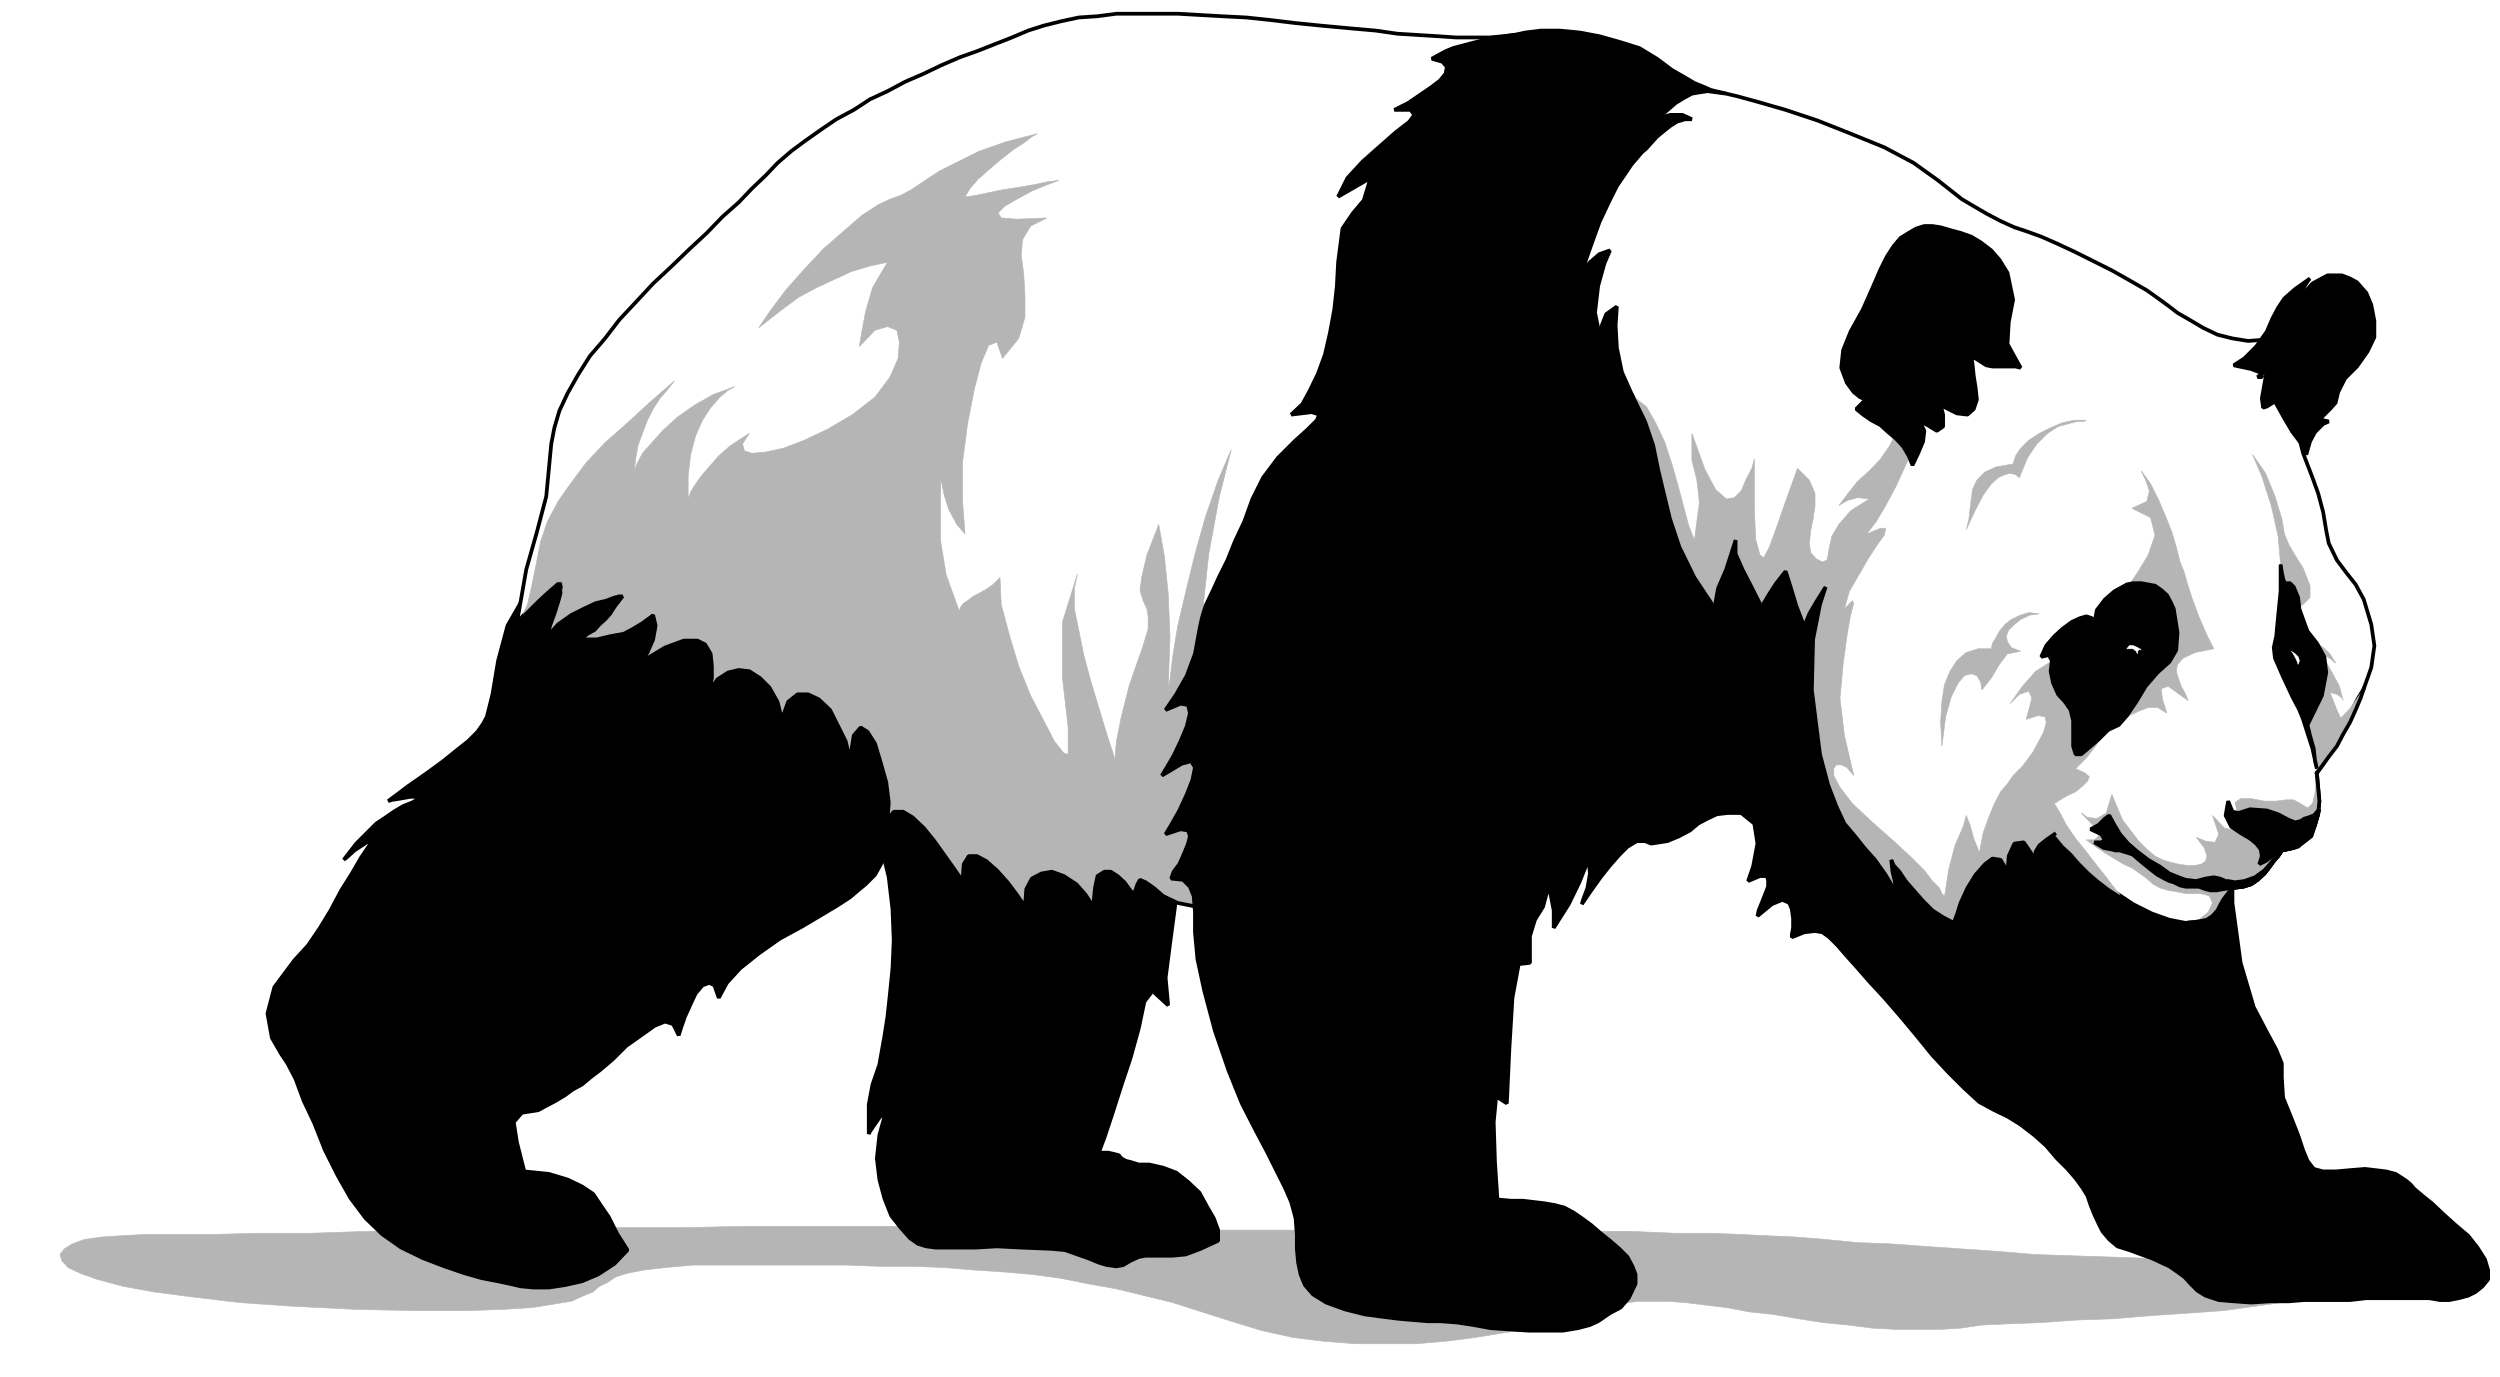
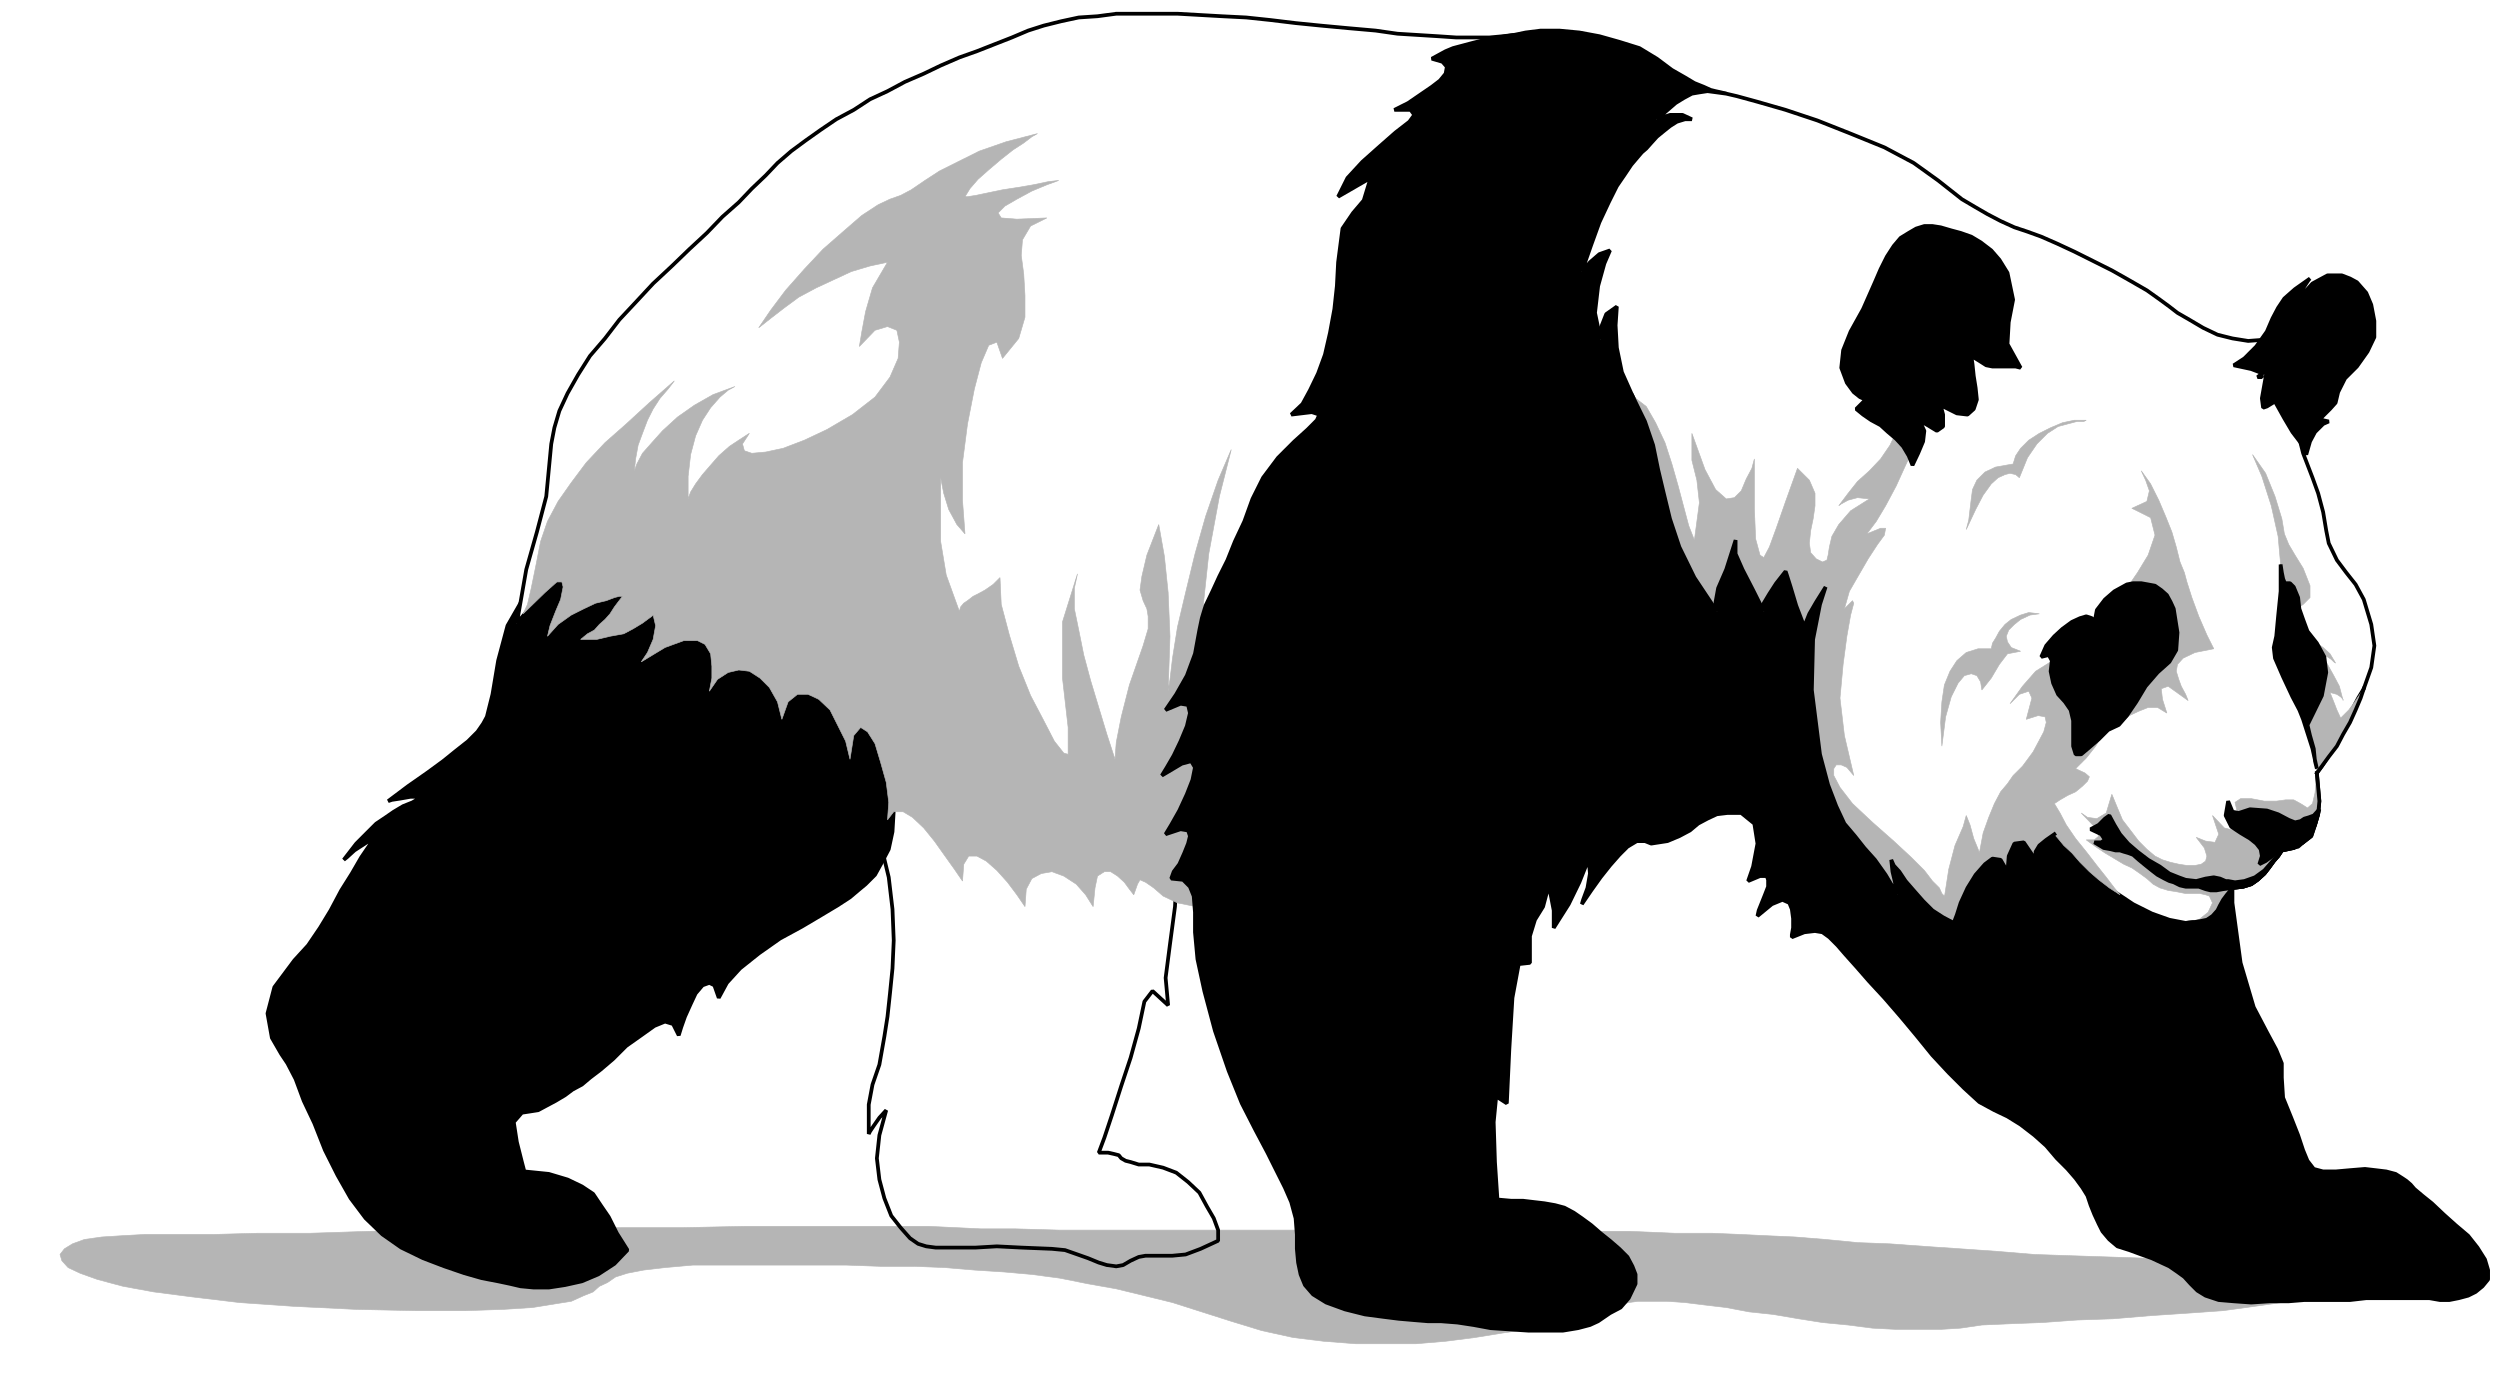
<svg xmlns="http://www.w3.org/2000/svg" width="2997.016" height="1651.309">
  <rect width="100%" height="100%" fill="#808080" stroke="none" />
  <defs>
    <clipPath id="a">
      <path d="M0 0h2997.016v1649.406H0Zm0 0" />
    </clipPath>
  </defs>
  <path fill="#fff" d="M0 1651.309h2997.016V0H0Zm0 0" />
  <g clip-path="url(#a)" transform="translate(0 1.59)">
    <path fill="#fff" fill-rule="evenodd" stroke="#fff" stroke-linecap="square" stroke-linejoin="bevel" stroke-miterlimit="10" stroke-width=".743" d="M0 1649.719h2997.016V-1.59H0Zm0 0" />
  </g>
  <path fill="#b5b5b5" fill-rule="evenodd" stroke="#b5b5b5" stroke-linecap="square" stroke-linejoin="bevel" stroke-miterlimit="10" stroke-width=".743" d="m2738.523 1509.848-39.722 1.484h-41.957l-41.953-1.484-42.696-1.489-44.969-1.523-44.964-1.484-43.438-1.489-44.965-3.754-43.441-3.007-43.48-2.973-41.211-3.012-38.942-1.484-38.203-3.754-36.715-2.973-33.742-1.523-30.691-1.489-35.23-1.484h-44.966l-53.176-2.27h-271.238l-74.914-1.484h-338.684l-51.69-1.484h-41.212l-30.734-1.488-32.219-1.524H892.38l-72.688 1.524h-74.914l-77.183 1.488-77.184 1.484h-75.66l-73.43 1.485-68.933 2.27h-62.95l-54.699 1.483h-81.644l-26.977 1.489-24.008 1.523-20.957 2.973-14.234 5.238-9.734 5.985-5.239 6.761 2.227 7.469 7.508 8.25 14.234 6.727 20.957 7.507 30.73 8.211 36.715 6.723 46.454 6.023 56.183 6.723 64.438 4.496 75.699 3.715 71.906 1.527h59.195l44.965-1.527 35.192-2.227 27.722-4.496 18.766-2.972 14.977-6.766 11.222-4.496 7.504-6.723 9.738-4.5 9.735-6.722 14.234-4.496 19.469-3.754 25.496-2.973 33.703-3.012h182.832l41.953 1.528h40.469l36.715 1.484 35.191 2.973 35.227 2.265 33.707 2.973 33.742 4.496 33.703 6.766 33.707 5.98 33.742 8.211 33.703 8.25 35.192 11.223 35.226 11.222 36.715 11.223 37.461 8.25 36.715 4.496 38.2 2.969h72.687l35.23-2.969 35.188-4.496 32.218-5.242 29.989-4.496 27.722-6.723 25.493-5.984 22.445-5.239 19.512-6.023 15.718-5.238 11.22-2.973 11.26-1.484h35.231l20.957 1.484 23.97 2.973 25.491 3.011 27.723 5.239 28.465 3.011 30.73 5.239 28.465 4.496 30.734 2.973 29.208 3.753 28.464 1.485h53.215l23.969-1.485 25.453-3.754 33.746-1.484 38.942-1.488 41.21-3.012 43.442-1.484 44.965-3.754 44.965-3.012 41.953-2.969 38.203-5.242 32.219-4.496 26.976-5.238 17.988-7.508 8.25-6.723-3.753-9.738-15.72-11.223zm0 0" />
-   <path fill-rule="evenodd" stroke="#000" stroke-linecap="square" stroke-linejoin="bevel" stroke-miterlimit="10" stroke-width=".743" d="m1411.59 1030.754-3.012 56.148-5.984 44.926-5.239 40.43 3.012 32.922-18.73-17.203-9.735 12.707-6.765 32.18-9.735 35.187-11.222 33.707-11.262 35.148-8.992 26.98-6.727 17.946h11.223l6.766 1.488 5.98 1.524 3.012 3.715 5.238 3.011 5.984 1.485 9.735 3.011h12.746l16.46 3.754 15.759 5.98 14.234 11.223 13.488 12.708 8.992 16.5 8.25 14.195 5.243 14.23v12.746l-21 9.7-17.985 6.761-15.719 1.489h-32.218l-8.25 1.484-9.735 4.496-8.992 5.238-8.25 1.528-11.223-1.528-9.738-2.968-12.746-5.243-12.746-4.496-14.977-5.238-15.753-1.523-36.676-1.489-29.25-1.484-25.453 1.484h-47.977l-11.219-1.484-9.738-3.012-9.734-6.726-11.262-12.707-11.223-14.23-8.25-20.958-5.98-22.484-3.012-25.453 3.012-27.684 8.21-29.95-8.21 8.993-6.766 9.734-4.496 6.727-1.484 3.012v-35.192l4.496-23.968 8.25-23.93 5.98-33.703 3.754-23.93 2.973-27.723 3.012-29.949 1.484-33.664-1.484-37.418-4.497-38.203-9.738-40.39-15.719-41.173-5.277-19.472 6.766-15.715 12.746-14.977 20.957-9.738 26.98-7.465 32.22-3.011 33.702-2.23 36.715 2.23 36.715 5.98 37.457 8.25 33.742 11.223 31.477 14.234 27.722 17.945 20.957 22.446 14.23 23.965zm0 0" />
  <path fill="none" stroke="#000" stroke-linecap="square" stroke-linejoin="bevel" stroke-miterlimit="10" stroke-width="4.497" d="m1411.59 1030.754-3.012 56.148-5.984 44.926-5.239 40.43 3.012 32.922-18.73-17.203-9.735 12.707-6.765 32.18-9.735 35.187-11.222 33.707-11.262 35.148-8.992 26.98-6.727 17.946h11.223l6.766 1.488 5.98 1.524 3.012 3.715 5.238 3.011 5.984 1.485 9.735 3.011h12.746l16.46 3.754 15.759 5.98 14.234 11.223 13.488 12.708 8.992 16.5 8.25 14.195 5.243 14.23v12.746l-21 9.7-17.985 6.761-15.719 1.489h-32.218l-8.25 1.484-9.735 4.496-8.992 5.238-8.25 1.528-11.223-1.528-9.738-2.968-12.746-5.243-12.746-4.496-14.977-5.238-15.753-1.523-36.676-1.489-29.25-1.484-25.453 1.484h-47.977l-11.219-1.484-9.738-3.012-9.734-6.726-11.262-12.707-11.223-14.23-8.25-20.958-5.98-22.484-3.012-25.453 3.012-27.684 8.21-29.95-8.21 8.993-6.766 9.734-4.496 6.727-1.484 3.012v-35.192l4.496-23.968 8.25-23.93 5.98-33.703 3.754-23.93 2.973-27.723 3.012-29.949 1.484-33.664-1.484-37.418-4.497-38.203-9.738-40.39-15.719-41.173-5.277-19.472 6.766-15.715 12.746-14.977 20.957-9.738 26.98-7.465 32.22-3.011 33.702-2.23 36.715 2.23 36.715 5.98 37.457 8.25 33.742 11.223 31.477 14.234 27.722 17.945 20.957 22.446 14.23 23.965zm0 0" />
  <path fill-rule="evenodd" stroke="#000" stroke-linecap="square" stroke-linejoin="bevel" stroke-miterlimit="10" stroke-width=".743" d="M1071.418 940.941v30.696l-1.484 25.453-4.497 20.957-8.25 15.719-8.25 14.972-11.222 11.223-8.992 7.469-9.739 8.25-14.972 9.734-18.73 11.223-24.009 14.234-26.195 14.23-25.496 17.95-22.48 17.945-15.72 17.242-9.734 17.95-5.242-14.977-6.02-2.973-8.21 2.973-8.25 9.734-5.985 12.746-6.761 14.977-4.496 12.707-3.012 9.738-6.727-13.492-9.734-2.969-12.746 5.239-15.719 11.222-17.988 12.707L735 1269.54l-14.973 12.745-12.746 9.735-9.738 8.21-11.219 6.024-8.996 6.723-11.258 6.726-11.222 5.98-9.739 5.243-9.734 1.523-9.734 1.485-9.739 11.222 3.715 23.969 6.024 23.93 2.968 11.261 29.25 2.97 22.48 6.726 17.204 8.25 13.492 8.992 8.992 13.453 9.735 14.23 9.738 19.473 12.746 20.215-15.719 16.46-19.472 12.708-19.512 8.25-20.215 4.496-19.469 2.973h-17.988l-15.758-1.485-12.707-2.972-14.23-3.012-19.512-3.754-20.957-5.98-23.969-8.211-25.492-9.739-26.238-12.746-22.48-15.718-20.216-19.47-17.988-23.929-15.719-27.723-15.011-29.91-12.707-32.218-12.75-26.942-9.735-26.195-9.734-18.73-7.508-11.223-11.223-19.434-5.238-29.207 8.211-31.433 24.008-32.18 16.46-17.988 14.231-20.957 12.746-20.957 12.747-23.97 12.71-20.214 11.258-19.434 11.223-16.46 12.746-11.262-17.242 9.738-14.977 9.734-8.992 8.25-3.754 2.973 15.016-19.434 12.707-12.746 11.262-11.222 11.222-7.504 9.735-6.727 11.261-6.726 11.22-4.497 11.26-6.726H492.27l-12.747 2.23-9.738 1.485-4.496 1.527 23.969-17.988 22.484-15.719 19.469-14.23 15.758-12.707 14.234-11.223 11.223-11.223 6.761-9.734 4.497-8.25 6.726-26.942 6.766-40.43 11.219-41.913 20.214-35.192 9.739-7.465 12.746-11.222 19.472-13.489 20.996-12.71 25.493-14.23L742.508 643l29.207-12.707 30.734-11.223 29.989-8.25 30.695-6.726 29.246-1.485 26.941 3.715 25.493 5.98 23.968 12.747 19.473 19.472 15.758 25.454 22.48 53.14 17.985 44.887 12.71 36.715 8.25 32.176 3.008 29.171 2.973 25.454zm0 0" />
  <path fill="none" stroke="#000" stroke-linecap="square" stroke-linejoin="bevel" stroke-miterlimit="10" stroke-width="4.497" d="M1071.418 940.941v30.696l-1.484 25.453-4.497 20.957-8.25 15.719-8.25 14.972-11.222 11.223-8.992 7.469-9.739 8.25-14.972 9.734-18.73 11.223-24.009 14.234-26.195 14.23-25.496 17.95-22.48 17.945-15.72 17.242-9.734 17.95-5.242-14.977-6.02-2.973-8.21 2.973-8.25 9.734-5.985 12.746-6.761 14.977-4.496 12.707-3.012 9.738-6.727-13.492-9.734-2.969-12.746 5.239-15.719 11.222-17.988 12.707L735 1269.54l-14.973 12.745-12.746 9.735-9.738 8.21-11.219 6.024-8.996 6.723-11.258 6.726-11.222 5.98-9.739 5.243-9.734 1.523-9.734 1.485-9.739 11.222 3.715 23.969 6.024 23.93 2.968 11.261 29.25 2.97 22.48 6.726 17.204 8.25 13.492 8.992 8.992 13.453 9.735 14.23 9.738 19.473 12.746 20.215-15.719 16.46-19.472 12.708-19.512 8.25-20.215 4.496-19.469 2.973h-17.988l-15.758-1.485-12.707-2.972-14.23-3.012-19.512-3.754-20.957-5.98-23.969-8.211-25.492-9.739-26.238-12.746-22.48-15.718-20.216-19.47-17.988-23.929-15.719-27.723-15.011-29.91-12.707-32.218-12.75-26.942-9.735-26.195-9.734-18.73-7.508-11.223-11.223-19.434-5.238-29.207 8.211-31.433 24.008-32.18 16.46-17.988 14.231-20.957 12.746-20.957 12.747-23.97 12.71-20.214 11.258-19.434 11.223-16.46 12.746-11.262-17.242 9.738-14.977 9.734-8.992 8.25-3.754 2.973 15.016-19.434 12.707-12.746 11.262-11.222 11.222-7.504 9.735-6.727 11.261-6.726 11.22-4.497 11.26-6.726H492.27l-12.747 2.23-9.738 1.485-4.496 1.527 23.969-17.988 22.484-15.719 19.469-14.23 15.758-12.707 14.234-11.223 11.223-11.223 6.761-9.734 4.497-8.25 6.726-26.942 6.766-40.43 11.219-41.913 20.214-35.192 9.739-7.465 12.746-11.222 19.472-13.489 20.996-12.71 25.493-14.23L742.508 643l29.207-12.707 30.734-11.223 29.989-8.25 30.695-6.726 29.246-1.485 26.941 3.715 25.493 5.98 23.968 12.747 19.473 19.472 15.758 25.454 22.48 53.14 17.985 44.887 12.71 36.715 8.25 32.176 3.008 29.171 2.973 25.454zm0 0" />
  <path fill="#fff" fill-rule="evenodd" stroke="#fff" stroke-linecap="square" stroke-linejoin="bevel" stroke-miterlimit="10" stroke-width=".743" d="m1464.805 1086.902 17.984-6.726 17.203-14.23 20.996-22.446 19.473-28.465 20.996-33.664 20.215-38.945 20.996-41.172 19.473-44.887 19.472-48.68 17.243-46.41 17.988-47.898 14.23-47.899 12.746-44.925 11.223-43.399 8.25-39.687 4.496-35.934 11.223-76.363 17.984-78.59 17.246-77.105 19.469-70.38 15.719-62.874 9.777-47.895 3.715-33.668-8.211-12.746-12.75 1.488-16.5 1.524h-39.684l-22.484-1.524-23.969-1.488-24.008-1.484-26.195-3.754-33.742-2.973-32.219-3.012-29.953-3.007-30.73-3.715-28.465-3.012-29.207-1.484-26.98-1.528-26.235-1.484h-73.43l-22.484 3.012-22.48 1.484-20.962 4.496-20.996 5.238-18.726 5.985-19.473 8.25-20.957 8.21-20.996 8.25-21 7.47-22.442 9.734-20.253 9.738-22.485 9.734-20.957 11.223-20.996 9.735-19.473 12.707-20.996 11.261-18.726 12.707-17.988 12.746-17.204 12.707-16.5 14.235-14.234 14.976-16.5 15.715-15.719 16.465-19.468 17.203-18.73 19.473-20.997 19.469-20.957 20.214-22.484 20.957-19.473 20.961-20.996 22.442-17.242 22.445-17.985 20.957-14.234 22.48-12.707 22.446-9.774 20.957-5.984 20.215-3.754 19.472-5.98 62.872-11.223 42.66-12.746 44.925-11.262 64.356 28.504-33.664 30.695-25.453 28.465-19.473 30.73-11.223 30.735-5.98h29.95l30.734 2.973 30.73 8.25 29.953 12.746 30.73 14.191 29.208 17.988 29.992 18.688 29.207 20.957 28.465 20.96 29.207 19.47 26.98 20.214 29.246 19.473 28.465 19.473 30.692 19.433 30.734 17.243 32.219 19.472 29.988 17.203 30.695 19.473 29.247 17.945 25.453 17.203 25.492 16.5 22.445 17.207 19.512 16.461 14.23 15.715 12.746 15.719 6.727 16.461zm0 0" />
  <path fill="none" stroke="#000" stroke-linecap="square" stroke-linejoin="bevel" stroke-miterlimit="10" stroke-width="4.497" d="m1464.805 1086.902 17.984-6.726 17.203-14.23 20.996-22.446 19.473-28.465 20.996-33.664 20.215-38.945 20.996-41.172 19.473-44.887 19.472-48.68 17.243-46.41 17.988-47.898 14.23-47.899 12.746-44.925 11.223-43.399 8.25-39.687 4.496-35.934 11.223-76.363 17.984-78.59 17.246-77.105 19.469-70.38 15.719-62.874 9.777-47.895 3.715-33.668-8.211-12.746-12.75 1.488-16.5 1.524h-39.684l-22.484-1.524-23.969-1.488-24.008-1.484-26.195-3.754-33.742-2.973-32.219-3.012-29.953-3.007-30.73-3.715-28.465-3.012-29.207-1.484-26.98-1.528-26.235-1.484h-73.43l-22.484 3.012-22.48 1.484-20.962 4.496-20.996 5.238-18.726 5.985-19.473 8.25-20.957 8.21-20.996 8.25-21 7.47-22.442 9.734-20.253 9.738-22.485 9.734-20.957 11.223-20.996 9.735-19.473 12.707-20.996 11.261-18.726 12.707-17.988 12.746-17.204 12.707-16.5 14.235-14.234 14.976-16.5 15.715-15.719 16.465-19.468 17.203-18.73 19.473-20.997 19.469-20.957 20.214-22.484 20.957-19.473 20.961-20.996 22.442-17.242 22.445-17.985 20.957-14.234 22.48-12.707 22.446-9.774 20.957-5.984 20.215-3.754 19.472-5.98 62.872-11.223 42.66-12.746 44.925-11.262 64.356 28.504-33.664 30.695-25.453 28.465-19.473 30.73-11.223 30.735-5.98h29.95l30.734 2.973 30.73 8.25 29.953 12.746 30.73 14.191 29.208 17.988 29.992 18.688 29.207 20.957 28.465 20.96 29.207 19.47 26.98 20.214 29.246 19.473 28.465 19.473 30.692 19.433 30.734 17.243 32.219 19.472 29.988 17.203 30.695 19.473 29.247 17.945 25.453 17.203 25.492 16.5 22.445 17.207 19.512 16.461 14.23 15.715 12.746 15.719 6.727 16.461zm0 0" />
  <path fill="#b5b5b5" fill-rule="evenodd" stroke="#b5b5b5" stroke-linecap="square" stroke-linejoin="bevel" stroke-miterlimit="10" stroke-width=".743" d="m627.125 735.824 26.234-25.457 14.235-12.707h5.98l1.489 5.985-2.973 14.972-6.02 14.235-6.726 17.203-3.012 12.707 12.746-14.192 15.758-11.222 14.976-7.508 14.23-6.723 12.747-3.012 9.738-3.714 5.98-1.528h3.755l-5.239 6.766-4.496 5.984-5.238 8.211-6.023 6.762-6.727 5.984-5.98 6.723-8.25 4.5-8.25 6.723h19.472l15.758-3.754 16.461-2.969 11.258-5.984 11.222-6.766 5.985-4.457 5.238-3.754 1.524-1.484 2.972 12.707-2.972 16.46-6.762 15.72-7.469 11.222 28.465-17.203 22.48-8.25h16.461l8.996 4.496 6.762 11.258 1.488 14.937v14.235l-3.011 15.715 9.773-14.23 12.707-8.212 12.746-3.012 12.75 1.528 12.746 8.21 11.22 11.22 9.737 17.246 5.239 20.957 7.508-20.957 11.222-8.997h12.746l12.746 5.985 13.489 12.746 8.996 17.945 9.734 19.473 5.238 21.7 4.496-28.466 8.25-9.695 8.25 5.238 8.957 14.196L1055.7 914l6.727 23.93 3.011 23.968-1.488 20.957 7.469-9.734h11.262l11.222 6.727 13.489 12.746 12.746 15.718 12.746 17.946 11.223 15.719 9.734 14.23 1.527-20.215 5.98-9.734h9.739l11.219 6.02 12.746 11.222 12.75 14.195 11.219 14.973 9.738 14.234 1.523-20.957 6.727-12.707 11.258-6.023 12.71-2.227 14.27 5.238 14.977 9.735 11.222 12.707 8.993 14.234 2.265-22.445 2.973-14.23 8.25-5.239h7.508l8.25 5.239 8.21 7.468 6.02 8.25 5.242 6.723 4.496-12.707 2.973-5.238 6.762 2.972 9.738 6.762 11.219 9.738 17.246 8.211 22.48 4.496h30.735l-14.235-47.898-9.773-62.871-2.973-73.352v-80.117l2.973-81.601 8.25-77.106 12.746-68.855 14.23-56.149-15.714 36.676-15.016 43.441-12.707 44.887-11.262 46.41-9.734 41.172-5.984 37.461-3.012 25.414-2.227 14.23 2.227-65.882-2.227-52.395-4.496-43.398-6.766-38.164-14.23 36.675-5.984 25.458-2.266 16.46 3.75 12.707 4.5 9.735 1.523 8.992v14.977l-6.023 20.214-16.46 47.157-9.735 38.16-6.02 30.691-1.488 20.215-9.734-29.95-9.739-32.179-9.734-32.18-8.25-30.69-6.02-29.954-5.242-25.453v-24.711l3.754-17.203-17.984 57.633v67.37l6.761 59.157v32.18l-5.238-1.485-11.262-14.234-12.746-24.711-15.719-29.95-14.23-35.19-11.262-37.419-9.734-36.675-1.488-32.18-8.25 8.21-9.735 6.766-8.25 4.497-5.984 2.968-6.723 5.242-4.496 3.012-3.754 4.496-1.527 5.239-15.715-43.442-6.727-40.43v-76.32l3.715 18.688 6.02 19.472 9.738 17.985 9.734 11.222-3.011-40.43v-44.925l6.023-46.41 8.211-41.918 8.25-31.434 8.992-20.957 9.735-3.754 6.765 19.469 19.473-23.965 7.469-25.418v-26.234l-1.489-25.414-2.968-22.485 1.484-18.687 9.734-16.504 19.473-9.695-35.972 1.484-18.727-1.484-3.715-6.02 8.211-8.21 14.23-8.25 17.989-9.74 17.984-7.468 14.235-5.238-12.707 1.484-17.989 3.754-17.242 2.973-19.473 3.012-17.984 3.753-14.234 2.97-9.735 1.526h-3.012l5.985-9.738 9.734-11.219 12.746-11.261 14.977-12.707 14.23-11.223 12.747-8.25 9.738-7.469 6.762-3.754-37.457 9.739-32.22 11.218-25.491 12.711-22.485 11.258-17.242 11.223-16.46 11.223-12.747 6.722-12.746 4.5-14.235 6.723-19.468 12.746-22.485 19.473-23.968 20.957-22.48 23.93-22.485 25.452-17.985 23.97-14.234 20.956 14.234-11.219 16.5-12.746 17.243-12.71 20.957-11.22 20.996-9.738 20.96-9.734 22.481-6.727 20.996-4.496-17.984 30.696-8.25 28.425-4.496 23.97-3.012 17.945 18.73-19.434 15.012-4.496 11.223 4.496 3.012 14.195-1.489 19.469-9.773 22.445-17.985 23.969-26.94 20.957-30.735 17.984-26.977 12.711-25.453 9.735-21 4.496-16.5 1.484-8.953-3.008-2.266-8.21 8.25-12.747-12.75 8.25-11.218 7.465-12.747 11.262-9.738 11.223-9.734 11.222-8.25 11.219-5.985 9.738-3.007 8.25v-26.98l3.007-26.195 5.985-22.446 8.25-18.726 9.734-14.938 11.223-12.746 9.734-8.25 8.25-4.457-26.234 9.695-22.445 12.746-20.254 14.235-17.985 16.46-12.746 14.231-11.223 12.707-6.726 12.75-3.008 8.211 1.484-14.234 3.012-16.461 5.238-14.23 5.985-15.72 6.762-13.452 8.25-12.747 9.738-11.222 7.465-9.735-29.95 26.2-27.722 25.453-25.492 22.48-22.48 23.93-17.95 23.969-15.758 22.445-12.746 23.965-8.21 23.93-6.02 30.695-5.243 25.453-4.496 19.473zm0 0" />
-   <path fill="none" stroke="#000" stroke-linecap="square" stroke-linejoin="bevel" stroke-miterlimit="10" stroke-width="4.497" d="m619.617 747.043 25.492-25.414 15.72-14.23 8.25-2.27 3.01 5.238-3.01 11.262-4.497 14.195-5.238 14.23-3.012 12.708 12.746-14.192 15.758-11.222 14.977-7.508 14.23-6.723 12.746-3.012 9.738-3.714 5.98-1.528h3.755l-5.239 6.766-4.496 5.984-5.238 8.211-6.023 6.762-6.727 5.984-5.98 6.723-8.25 4.5-8.25 6.723h19.472l15.758-3.754 16.461-2.969 11.258-5.984 11.222-6.766 5.985-4.457 5.238-3.754 1.524-1.484 2.972 12.707-2.972 16.46-6.762 15.72-7.469 11.222 28.465-17.203 22.48-8.25h16.461l8.996 4.496 6.762 11.258 1.488 14.937v14.235l-3.011 15.715 9.773-14.23 12.707-8.212 12.746-3.012 12.75 1.528 12.746 8.21 11.22 11.22 9.737 17.246 5.239 20.957 7.508-20.957 11.222-8.997h12.746l12.746 5.985 13.489 12.746 8.996 17.945 9.734 19.473 5.238 21.7 4.497-28.466 8.25-9.695 8.25 5.238 8.957 14.196 6.761 22.48 6.727 23.93 3.012 23.968-1.489 20.957 7.469-9.734h11.262l11.222 6.727 13.489 12.746 12.746 15.719 12.746 17.945 11.223 15.719 9.734 14.23 1.527-20.215 5.98-9.734h9.739l11.219 6.02 12.746 11.222 12.75 14.195 11.219 14.973 9.738 14.234 1.523-20.957 6.727-12.707 11.258-6.023 12.71-2.227 14.27 5.239 14.977 9.734 11.222 12.707 8.993 14.234 2.265-22.445 2.973-14.23 8.25-5.239h7.508l8.25 5.239 8.21 7.468 6.02 8.25 5.242 6.723 4.496-12.707 2.973-5.238 6.762 2.972 9.738 6.762 11.219 9.738 17.246 8.211 22.48 4.496h30.735" />
  <path fill-rule="evenodd" stroke="#000" stroke-linecap="square" stroke-linejoin="bevel" stroke-miterlimit="10" stroke-width=".743" d="m2069.445 112.297-5.98-1.527-6.766-1.485-5.98-1.488-8.254-3.75-11.219-4.5-11.262-6.723-15.718-8.992-17.985-13.453-20.996-12.746-23.969-7.469-23.968-6.762-23.97-4.457-24.007-2.27h-22.445l-17.985 2.27-14.23 2.97-19.512 3.01-15.719 2.973-14.976 3.754-11.262 3.008-11.219 2.973-8.992 3.754-8.254 4.496-8.25 4.496 12.75 3.715 5.239 5.984-1.485 8.25-6.765 8.25-9.739 7.469-14.23 9.734-14.235 9.735-16.46 8.21h19.472l4.496 6.024-6.02 8.21-16.46 12.747-18.73 16.461-20.997 18.691-17.984 19.47-11.223 22.483 38.942-22.484-8.211 26.942-12.746 14.976-12.747 18.727-5.238 40.43-1.488 28.425-3.008 27.723-5.242 28.426-6.02 26.195-8.21 22.484-9.735 20.176-8.996 16.5-13.488 12.707 24.71-2.973 8.993 2.973-3.008 6.727-11.223 11.257-15.718 14.196-19.512 19.472-17.984 23.97-12.708 25.452-9.738 26.938-11.258 23.93-8.996 22.484-9.734 19.473-8.25 17.945-8.25 17.203-4.496 14.976-2.973 14.231-5.238 28.465-9.738 26.199-12.746 22.441-12.747 18.73 17.989-7.507 8.992 1.484 2.226 9.739-3.714 15.719-7.504 17.984-8.254 17.203-8.25 14.234-5.98 9.735 23.968-14.23 11.262-3.012 4.496 7.507-3.012 14.977-6.726 17.203-8.993 19.473-9.734 17.203-6.766 11.219 17.989-5.98 8.992 1.484 2.226 6.765-2.226 8.992-4.496 11.223-5.985 13.45-6.765 8.995-2.969 8.25 14.23 1.485 8.211 8.25 4.497 11.222 1.527 19.43v23.969l2.969 32.18 8.25 38.203 12.75 47.894 16.46 47.898 15.758 38.946 16.461 32.18 14.27 26.937 11.223 22.484 9.734 19.434 7.508 17.242 5.238 19.434 1.488 19.468v17.208l1.524 16.5 2.972 14.191 5.239 12.746 9.734 11.223 15.758 9.734 22.484 8.211 23.969 6.023 22.48 2.973 17.989 2.266 17.203 1.484 17.984 1.488h15.758l19.473 1.524 19.472 2.973 20.254 3.753 22.442 1.485 22.484 1.488h41.953l17.984-2.973 14.235-3.754 9.773-4.496 14.235-9.738 12.707-6.723 9.734-11.222 8.25-17.203v-11.262l-3.754-9.695-5.98-11.262-9.735-9.734-11.222-9.7-11.262-8.992-11.223-9.734-11.257-8.25-9.739-6.727-11.222-5.984-11.258-3.008-12.707-2.23-12.75-1.485-12.746-1.527h-14.23l-16.5-1.485-2.974-44.925-1.523-47.899 3.008-30.691 12.75 8.25 2.969-64.399 3.754-62.129 7.507-40.43 13.489-1.488v-32.18l5.984-19.468 9.734-15.719 6.766-25.453 2.973 14.23 3.007 15.72v20.957l17.989-28.426 12.746-26.235 7.469-18.691 3.754-8.25 1.484 16.46-2.973 17.243-5.238 14.234-1.523 5.239 11.257-16.5 11.223-15.72 11.262-14.19 11.222-12.747 9.735-9.738 11.262-6.722h9.734l7.469 3.007 19.511-3.008 14.23-5.984 12.708-6.765 9.777-8.211 11.223-5.98 11.219-5.24 12.746-1.527h16.504l15.715 12.747 3.753 23.968-5.238 27.684-5.98 17.203 14.23-5.98h8.211l1.523 4.496v8.25l-3.75 9.695-4.5 11.262-3.007 7.469-1.489 6.726 17.246-14.195 12.707-5.239 8.25 3.715 3.008 7.508 1.489 11.219v11.223l-1.489 8.25v2.972l14.977-5.984 12.746-1.485 8.992 1.485 8.25 5.984 9.738 9.735 9.735 11.222 12.746 14.23 15.719 17.989 17.988 19.434 19.469 22.48 18.73 22.445 19.473 23.969 19.511 20.957 18.727 18.688 17.988 16.46 17.985 9.739 15.718 7.508 15.72 9.734 16.5 12.707 14.23 12.746 12.746 14.938 12.75 12.746 9.734 11.222 8.211 11.223 6.02 9.734 3.753 11.223 4.497 11.219 5.242 11.262 4.496 8.953 8.21 9.738 9.774 8.25 14.235 4.496 14.23 5.238 12.707 4.496 11.262 5.243 9.738 4.496 9.735 6.722 8.25 5.985 7.507 8.25 8.211 8.21 9.735 5.981 15.757 5.242 17.985 1.524 20.96 1.484 22.481-1.484h22.485l18.726-1.524h54.703l19.47-2.23h75.698l12.707 2.23h11.262l11.223-2.23 11.257-3.012 8.997-4.496 8.21-6.723 6.762-8.21v-11.262l-3.754-12.707-8.992-14.235-11.223-14.23-15.011-12.707-14.235-12.75-14.23-13.45-11.223-8.992-9.734-8.21-4.496-5.239-5.242-4.496-4.496-3.012-8.25-5.242-11.262-2.969-12.707-1.527-12.746-1.484-17.985 1.484-17.246 1.527h-14.972l-11.223-3.011-7.508-9.735-5.238-12.707-5.985-17.988-8.25-20.957-9.734-23.969-1.523-23.93v-17.242l-6.727-16.46-11.262-20.958-15.718-29.953-15.715-53.136-9.778-71.864v-80.078l11.262-80.86-5.238-17.202-17.246-29.207-30.73-38.164-39.688-49.422-47.235-54.621-52.43-61.387-57.675-65.14-59.938-67.372-59.199-67.367-56.187-67.371-52.473-64.36-48.676-60.64-38.242-54.664-30.691-46.41-17.246-38.164zm0 0" />
  <path fill="none" stroke="#000" stroke-linecap="square" stroke-linejoin="bevel" stroke-miterlimit="10" stroke-width="4.497" d="m2069.445 112.297-5.98-1.527-6.766-1.485-5.98-1.488-8.254-3.75-11.219-4.5-11.262-6.723-15.718-8.992-17.985-13.453-20.996-12.746-23.969-7.469-23.968-6.762-23.97-4.457-24.007-2.27h-22.445l-17.985 2.27-14.23 2.97-19.512 3.01-15.719 2.973-14.976 3.754-11.262 3.008-11.219 2.973-8.992 3.754-8.254 4.496-8.25 4.496 12.75 3.715 5.239 5.984-1.485 8.25-6.765 8.25-9.739 7.469-14.23 9.734-14.235 9.735-16.46 8.21h19.472l4.496 6.024-6.02 8.21-16.46 12.747-18.73 16.461-20.997 18.691-17.984 19.47-11.223 22.483 38.942-22.484-8.211 26.942-12.746 14.976-12.747 18.727-5.238 40.43-1.488 28.425-3.008 27.723-5.242 28.426-6.02 26.195-8.21 22.484-9.735 20.176-8.996 16.5-13.488 12.707 24.71-2.973 8.993 2.973-3.008 6.727-11.223 11.257-15.718 14.196-19.512 19.472-17.984 23.97-12.708 25.452-9.738 26.938-11.258 23.93-8.996 22.484-9.734 19.473-8.25 17.945-8.25 17.203-4.496 14.976-2.973 14.231-5.238 28.465-9.738 26.199-12.746 22.441-12.747 18.73 17.989-7.507 8.992 1.484 2.226 9.739-3.714 15.719-7.504 17.984-8.254 17.203-8.25 14.234-5.98 9.735 23.968-14.23 11.262-3.012 4.496 7.507-3.012 14.977-6.726 17.203-8.993 19.473-9.734 17.203-6.766 11.219 17.989-5.98 8.992 1.484 2.226 6.765-2.226 8.992-4.496 11.223-5.985 13.45-6.765 8.995-2.969 8.25 14.23 1.485 8.211 8.25 4.497 11.222 1.527 19.43v23.969l2.969 32.18 8.25 38.203 12.75 47.894 16.46 47.898 15.758 38.946 16.461 32.18 14.27 26.937 11.223 22.484 9.734 19.434 7.508 17.242 5.238 19.434 1.488 19.468v17.208l1.524 16.5 2.972 14.191 5.239 12.746 9.734 11.223 15.758 9.734 22.484 8.211 23.969 6.023 22.48 2.973 17.989 2.266 17.203 1.484 17.984 1.488h15.758l19.473 1.524 19.472 2.973 20.254 3.753 22.442 1.485 22.484 1.488h41.953l17.984-2.973 14.235-3.754 9.773-4.496 14.235-9.738 12.707-6.723 9.734-11.222 8.25-17.203v-11.262l-3.754-9.695-5.98-11.262-9.735-9.734-11.222-9.7-11.262-8.992-11.223-9.734-11.257-8.25-9.739-6.727-11.222-5.984-11.258-3.008-12.707-2.23-12.75-1.485-12.746-1.527h-14.23l-16.5-1.485-2.974-44.925-1.523-47.899 3.008-30.691 12.75 8.25 2.969-64.399 3.754-62.129 7.507-40.43 13.489-1.488v-32.18l5.984-19.468 9.734-15.719 6.766-25.453 2.973 14.23 3.007 15.72v20.957l17.989-28.426 12.746-26.235 7.469-18.691 3.754-8.25 1.484 16.46-2.973 17.243-5.238 14.234-1.523 5.239 11.257-16.5 11.223-15.72 11.262-14.19 11.222-12.747 9.735-9.738 11.262-6.722h9.734l7.469 3.007 19.511-3.008 14.23-5.984 12.708-6.765 9.777-8.211 11.223-5.98 11.219-5.24 12.746-1.527h16.504l15.715 12.747 3.753 23.968-5.238 27.684-5.98 17.203 14.23-5.98h8.211l1.523 4.496v8.25l-3.75 9.695-4.5 11.262-3.007 7.469-1.489 6.726 17.246-14.195 12.707-5.239 8.25 3.715 3.008 7.508 1.489 11.219v11.223l-1.489 8.25v2.972l14.977-5.984 12.746-1.485 8.992 1.485 8.25 5.984 9.738 9.735 9.735 11.222 12.746 14.23 15.719 17.989 17.988 19.434 19.469 22.48 18.73 22.445 19.473 23.969 19.511 20.957 18.727 18.688 17.988 16.46 17.985 9.739 15.718 7.508 15.72 9.734 16.5 12.707 14.23 12.746 12.746 14.938 12.75 12.746 9.734 11.222 8.211 11.223 6.02 9.734 3.753 11.223 4.497 11.219 5.242 11.262 4.496 8.953 8.21 9.738 9.774 8.25 14.235 4.496 14.23 5.238 12.707 4.496 11.262 5.243 9.738 4.496 9.735 6.722 8.25 5.985 7.507 8.25 8.211 8.21 9.735 5.981 15.757 5.242 17.985 1.524 20.96 1.484 22.481-1.484h22.485l18.726-1.524h54.703l19.47-2.23h75.698l12.707 2.23h11.262l11.223-2.23 11.257-3.012 8.997-4.496 8.21-6.723 6.762-8.21v-11.262l-3.754-12.707-8.992-14.235-11.223-14.23-15.011-12.707-14.235-12.75-14.23-13.45-11.223-8.992-9.734-8.21-4.496-5.239-5.242-4.496-4.496-3.012-8.25-5.242-11.262-2.969-12.707-1.527-12.746-1.484-17.985 1.484-17.246 1.527h-14.972l-11.223-3.011-7.508-9.735-5.238-12.707-5.985-17.988-8.25-20.957-9.734-23.969-1.523-23.93v-17.242l-6.727-16.46-11.262-20.958-15.718-29.953-15.715-53.136-9.778-71.864v-80.078l11.262-80.86-5.238-17.202-17.246-29.207-30.73-38.164-39.688-49.422-47.235-54.621-52.43-61.387-57.675-65.14-59.938-67.372-59.199-67.367-56.187-67.371-52.473-64.36-48.676-60.64-38.242-54.664-30.691-46.41-17.246-38.164zm0 0" />
  <path fill="#fff" fill-rule="evenodd" stroke="#fff" stroke-linecap="square" stroke-linejoin="bevel" stroke-miterlimit="10" stroke-width=".743" d="m2069.445 112.297 12.746 2.969 24.711 6.765 33.707 9.696 38.239 12.746 39.687 15.718 40.469 16.461 35.226 18.73 29.207 20.958 14.235 11.223 14.23 11.222 16.504 9.735 14.23 8.25 15.72 8.21 16.5 7.508 15.718 5.239 16.5 5.984 18.727 8.21 20.96 9.735 22.481 11.223 22.485 11.262 22.48 12.707 19.473 11.218 15.757 11.223 11.223 8.25 9.735 7.508 14.23 8.21 16.5 9.735 17.246 8.25 17.945 4.461 18.77 3.008 19.469-1.484 17.988-5.985 5.98 47.899 11.223 49.382 11.262 44.926 11.222 29.211 6.762 18.688 5.985 22.484 3.753 22.441 2.97 14.977 9.777 20.215 11.222 14.972 11.219 14.196 9.777 17.984 8.992 29.953 3.715 25.453-3.715 26.196-8.992 25.457-6.765 11.219-6.727 12.71-6.02 14.23-8.21 14.977-6.024 14.231-8.25 12.707-8.21 12.746-6.02 8.211 1.523 17.246 1.488 16.461-1.488 15.719-3.754 12.707-4.496 13.488-9.734 7.469-11.262 6.766-14.23 2.968-4.497 6.727-5.242 6.02-5.98 8.21-5.242 6.727-8.25 7.508-7.504 5.238-9.739 3.012-12.746 1.484-6.726 8.211-4.496 6.023-3.754 6.723-2.969 5.985-6.023 6.726-6.723 4.496-11.262 2.266-14.234 1.488-19.469-3.754-21-7.469-22.441-11.222-22.485-14.977-20.996-17.242-20.215-17.945-17.984-17.203-12.746-16.504-9.738 6.765-8.25 6.727-4.496 7.469v9.734l-14.23-20.957-11.224 1.523-6.765 14.938-1.485 18.73-8.25-14.234-9.738-1.484-8.992 6.722-11.219 12.746-9.738 15.719-8.25 17.95-4.496 14.23-3.754 9.738-12.746-6.727-12.746-8.25-11.223-11.222-11.223-12.746-9.773-11.223-7.469-11.219-6.765-7.469-2.97-6.765 1.485 14.234 3.012 12.707 1.484 11.258 1.485 3.715-14.23-23.93-12.747-17.984-12.707-14.191-11.262-14.235-12.707-14.976-9.777-20.957-9.734-25.454-9.735-36.675-9.738-77.106 1.488-60.644 8.25-41.914 6.762-20.957-11.258 17.984-8.25 14.195-4.5 11.219-1.484 4.496-9.735-25.453-6.726-22.441-4.496-14.235-1.524-4.496-11.222 14.234-8.25 12.747-6.727 11.222v9.735l-12.746-25.454-12.746-24.71-8.25-18.731v-16.46l-11.223 35.19-9.734 22.442-3.012 16.5 1.485 11.223-26.938-40.43-17.988-36.676L2002 622.043l-7.469-30.695-6.765-28.426-5.98-29.207-9.74-28.426-15.015-30.695-12.707-28.465-6.02-29.168-1.484-26.977 1.485-22.445-12.707 8.992-5.282 13.453-1.484 12.746v4.497l-6.727-32.18 3.754-32.219 7.47-26.937 6.765-15.72-12.746 4.497-11.262 9.734-6.727 8.211-3.007 3.012 11.257-32.18 9.739-26.941 11.222-23.965 9.735-19.473 9.734-14.234 7.508-11.223 8.25-9.734 4.496-5.238 5.242-4.496 5.98-6.727 6.766-7.469 8.25-6.761 7.469-5.985 8.25-5.238 9.734-2.973h8.25l-11.261-5.238H2002l-11.223 3.715-4.496 1.523 11.219-9.734 11.262-9.738 9.738-5.98 9.734-5.24 8.993-1.526 9.738-1.485 11.219 1.485zm0 0" />
  <path fill="none" stroke="#000" stroke-linecap="square" stroke-linejoin="bevel" stroke-miterlimit="10" stroke-width="4.497" d="m2069.445 112.297 12.746 2.969 24.711 6.765 33.707 9.696 38.239 12.746 39.687 15.718 40.469 16.461 35.226 18.73 29.207 20.958 14.235 11.223 14.23 11.222 16.504 9.735 14.23 8.25 15.72 8.21 16.5 7.508 15.718 5.239 16.5 5.984 18.727 8.21 20.96 9.735 22.481 11.223 22.485 11.262 22.48 12.707 19.473 11.218 15.757 11.223 11.223 8.25 9.735 7.508 14.23 8.21 16.5 9.735 17.246 8.25 17.945 4.461 18.77 3.008 19.469-1.484 17.988-5.985 5.98 47.899 11.223 49.382 11.262 44.926 11.222 29.211 6.762 18.688 5.985 22.484 3.753 22.441 2.97 14.977 9.777 20.215 11.222 14.972 11.219 14.196 9.777 17.984 8.992 29.953 3.715 25.453-3.715 26.196-8.992 25.457-6.765 11.219-6.727 12.71-6.02 14.23-8.21 14.977-6.024 14.231-8.25 12.707-8.21 12.746-6.02 8.211 1.523 17.246 1.488 16.461-1.488 15.719-3.754 12.707-4.496 13.488-9.734 7.469-11.262 6.766-14.23 2.968-4.497 6.727-5.242 6.02-5.98 8.21-5.242 6.727-8.25 7.508-7.504 5.238-9.739 3.012-12.746 1.484-6.726 8.211-4.496 6.023-3.754 6.723-2.969 5.985-6.023 6.726-6.723 4.496-11.262 2.266-14.234 1.488-19.469-3.754-21-7.469-22.441-11.222-22.485-14.977-20.996-17.242-20.215-17.945-17.984-17.203-12.746-16.504-9.738 6.765-8.25 6.727-4.496 7.469v9.734l-14.23-20.957-11.224 1.523-6.765 14.938-1.485 18.73-8.25-14.234-9.738-1.484-8.992 6.722-11.219 12.746-9.738 15.719-8.25 17.95-4.496 14.23-3.754 9.738-12.746-6.727-12.746-8.25-11.223-11.222-11.223-12.746-9.773-11.223-7.469-11.219-6.765-7.469-2.97-6.765 1.485 14.234 3.012 12.707 1.484 11.258 1.485 3.715-14.23-23.93-12.747-17.984-12.707-14.191-11.262-14.235-12.707-14.976-9.777-20.957-9.734-25.454-9.735-36.675-9.738-77.106 1.488-60.644 8.25-41.914 6.762-20.957-11.258 17.984-8.25 14.195-4.5 11.219-1.484 4.496-9.735-25.453-6.726-22.441-4.496-14.235-1.524-4.496-11.222 14.234-8.25 12.747-6.727 11.222v9.735l-12.746-25.454-12.746-24.71-8.25-18.731v-16.46l-11.223 35.19-9.734 22.442-3.012 16.5 1.485 11.223-26.938-40.43-17.988-36.676L2002 622.043l-7.469-30.695-6.765-28.426-5.98-29.207-9.74-28.426-15.015-30.695-12.707-28.465-6.02-29.168-1.484-26.977 1.485-22.445-12.707 8.992-5.282 13.453-1.484 12.746v4.497l-6.727-32.18 3.754-32.219 7.47-26.937 6.765-15.72-12.746 4.497-11.262 9.734-6.727 8.211-3.007 3.012 11.257-32.18 9.739-26.941 11.222-23.965 9.735-19.473 9.734-14.234 7.508-11.223 8.25-9.734 4.496-5.238 5.242-4.496 5.98-6.727 6.766-7.469 8.25-6.761 7.469-5.985 8.25-5.238 9.734-2.973h8.25l-11.261-5.238H2002l-11.223 3.715-4.496 1.523 11.219-9.734 11.262-9.738 9.738-5.98 9.734-5.24 8.993-1.526 9.738-1.485 11.219 1.485zm0 0" />
  <path fill="#b5b5b5" fill-rule="evenodd" stroke="#b5b5b5" stroke-linecap="square" stroke-linejoin="bevel" stroke-miterlimit="10" stroke-width=".743" d="m2462.793 1000.059-9.738 6.765-8.25 6.727-4.496 7.469v9.734l-14.23-20.957-11.224 1.523-6.765 14.938-1.485 18.73-8.25-14.234-9.738-1.485-8.992 6.723-11.219 12.746-9.738 15.719-8.25 17.95-4.496 14.23-3.754 9.738-12.746-6.727-12.746-8.25-11.223-11.222-11.222-12.746-9.774-11.223-7.469-11.219-6.765-7.469-2.97-6.765 1.485 14.234 3.012 12.707 1.484 11.258 1.485 3.715-14.23-23.93-12.747-17.984-12.707-14.192-11.262-14.234-12.707-14.976-9.777-20.957-9.734-25.454-9.735-36.675-9.738-77.106 1.488-60.644 8.25-41.914 6.762-20.957-11.258 17.984-8.25 14.195-4.5 11.219-1.484 4.496-9.734-25.453-6.727-22.441-4.496-14.235-1.524-4.496-11.222 14.234-8.25 12.747-6.727 11.222v9.735l-12.746-25.454-12.746-24.71-8.25-18.731v-16.46l-11.223 35.19-9.734 22.442-3.012 16.5 1.485 11.223-26.938-40.43-17.988-36.676L2002 622.043l-7.469-30.695-6.765-28.426-5.98-29.207-9.74-28.426-15.015-30.695 16.504 12.71 11.219 19.47 11.262 23.968 8.25 25.457 7.468 26.196 6.766 25.453 5.98 22.445 6.766 17.203 5.98-44.887-3.011-26.98-5.98-23.93v-32.215l15.718 43.438 12.746 23.93 12.746 11.261 9.735-1.527 8.254-8.211 5.98-14.23 6.727-12.708 3.008-11.261v59.16l1.488 36.676 5.277 19.468 4.496 2.973 6.727-12.707 8.25-22.484 11.222-32.176 14.23-39.649 14.235 14.192 6.762 15.719v14.976l-2.266 15.719-2.972 14.23-1.524 14.977 1.524 11.223 6.726 7.504 7.504 3.714 5.242-2.226 1.485-5.985 1.523-9.734 2.973-12.746 8.25-14.195 14.234-16.5 22.48-14.192-14.23-1.527-11.222 3.012-8.25 4.496-3.012 2.23 11.262-14.976 11.222-14.192 14.23-12.746 13.493-14.234 11.219-16.461 8.992-18.692 8.254-22.48 3.008-29.168 3.753-23.969 5.985-11.222 8.25-3.012 8.21 5.984 7.509 9.735 3.75 14.234 1.488 14.973-5.238 12.71-5.985 11.258-8.25 18.692-9.734 20.957-11.262 23.969-11.223 24.71-12.746 23.93-11.222 18.727-11.262 14.976 16.504-6.765h5.98l-1.484 8.25-8.25 11.222-11.223 17.243-11.261 19.433-11.223 19.473-5.98 20.957 9.734-9.735 1.488 3.012-3.754 14.23-4.496 25.415-4.5 33.707-3.75 40.426 5.277 44.886 11.223 47.938-8.25-9.735-6.726-3.011h-6.024l-2.969 4.496v8.25l7.47 14.234 15.01 19.43 23.97 22.484 25.453 22.445 21 19.47 15.715 15.718 9.738 12.707 8.25 8.25 3.012 6.727 3.007 3.011v1.485l5.243-33.703 7.464-28.426 9.739-22.446 3.754-13.488 4.496 11.223 4.496 16.46 5.238 12.747 1.527 4.496 4.496-23.969 6.723-18.726 6.766-16.465 7.468-14.192 8.25-9.734 6.727-9.738 6.02-5.98 5.238-5.243 4.496-6.02 8.25-11.222 5.984-11.223 6.727-12.707 3.008-11.258-1.485-6.726-8.25-1.485-14.234 4.497 6.727-25.457-3.754-8.25-11.223 3.753-11.219 11.223 14.973-20.957 15.719-17.945 17.988-11.262 18.726-9.7 16.5-3.007h15.72l12.745 6.723 8.25 8.996 2.973 13.488 1.523 15.719-1.523 17.945-4.496 17.203-6.727 17.989-9.734 15.718-11.262 14.23-12.707 12.708 11.223 5.238 5.238 4.5-2.23 5.238-6.02 5.98-8.21 6.766-9.735 4.457-8.996 5.239-6.762 4.496 6.762 11.222 7.468 14.235 11.262 16.46 12.707 15.72 12.746 16.5 11.262 14.19 9.734 12.747 6.727 8.211-12.746-8.211-12.707-9.734-11.262-9.735-11.223-11.222-9.734-11.223-9.738-8.992-6.762-8.25zm0 0" />
  <path fill="none" stroke="#000" stroke-linecap="square" stroke-linejoin="bevel" stroke-miterlimit="10" stroke-width="4.497" d="m2462.793 1000.059-9.738 6.765-8.25 6.727-4.496 7.469v9.734l-14.23-20.957-11.224 1.523-6.765 14.938-1.485 18.73-8.25-14.234-9.738-1.485-8.992 6.723-11.219 12.746-9.738 15.719-8.25 17.95-4.496 14.23-3.754 9.738-12.746-6.727-12.746-8.25-11.223-11.222-11.222-12.746-9.774-11.223-7.469-11.219-6.765-7.469-2.97-6.765 1.485 14.234 3.012 12.707 1.484 11.258 1.485 3.715-14.23-23.93-12.747-17.984-12.707-14.192-11.262-14.234-12.707-14.976-9.777-20.957-9.734-25.454-9.735-36.675-9.738-77.106 1.488-60.644 8.25-41.914 6.762-20.957-11.258 17.984-8.25 14.195-4.5 11.219-1.484 4.496-9.734-25.453-6.727-22.441-4.496-14.235-1.524-4.496-11.222 14.234-8.25 12.747-6.727 11.222v9.735l-12.746-25.454-12.746-24.71-8.25-18.731v-16.46l-11.223 35.19-9.734 22.442-3.012 16.5 1.485 11.223-26.938-40.43-17.988-36.676L2002 622.043l-7.469-30.695-6.765-28.426-5.98-29.207-9.74-28.426-15.015-30.695" />
  <path fill="#b5b5b5" fill-rule="evenodd" stroke="#b5b5b5" stroke-linecap="square" stroke-linejoin="bevel" stroke-miterlimit="10" stroke-width=".743" d="m2777.469 926.707 6.02-8.21 8.21-11.259 9.778-12.707 7.468-14.234 8.25-14.23 6.723-14.938 6.023-14.234 3.754-11.22-9.777 14.192-8.211 11.262-6.762 6.726-2.972 2.97-4.496-9.696-3.754-9.734-3.012-7.508-1.485-3.715 8.25 2.226 4.497 3.012 2.972 2.973v1.484l-4.496-17.203-6.726-12.707-7.508-13.488-6.727-12.711 6.727 3.715 4.496 3.011 3.012 2.973 2.226 1.523-6.723-11.222-8.25-7.504-9.738-6.727-7.504-3.011-6.726-3.754-5.985-4.457-5.277-6.766-1.484-7.465 3.012-12.746 9.734-6.726 8.25-8.211v-14.235l-8.25-20.957-9.734-15.719-7.508-12.746-5.242-12.707-3.008-17.984-8.25-26.941-11.223-27.684-15.719-22.48 11.223 26.195 11.262 35.191 8.21 36.676 3.008 33.703v32.18l-3.007 29.949-2.23 23.93-3.013 13.492 1.489 12.746 9.773 22.441 11.223 23.97 8.25 15.718 4.496 12.707 6.726 17.945 4.497 22.485zm0 0" />
  <path fill="none" stroke="#000" stroke-linecap="square" stroke-linejoin="bevel" stroke-miterlimit="10" stroke-width="4.497" d="m2833.695 825.676-3.754 11.219-6.023 14.234-6.723 14.937-8.25 14.23-7.468 14.235-9.778 12.707-8.21 11.258-6.02 8.211" />
  <path fill="#b5b5b5" fill-rule="evenodd" stroke="#b5b5b5" stroke-linecap="square" stroke-linejoin="bevel" stroke-miterlimit="10" stroke-width=".743" d="m2566.953 564.41 11.223 15.715 9.734 19.473 8.25 19.472 7.508 18.692 5.242 17.984 4.496 17.945 5.239 12.746 3.011 11.223 5.98 18.73 8.25 22.442 9.739 22.445 8.25 16.461-22.484 4.496-14.23 6.766-6.766 7.469-1.485 8.25 2.969 9.695 3.012 8.25 5.238 9.734 3.012 7.47-23.97-17.204-8.25 3.012 1.485 12.707 5.242 16.46-11.222-6.726h-11.223l-11.258 4.496-11.222 5.242-9.739 8.211-11.257 4.497-9.739 1.523-9.734-1.523-5.984-11.223 1.488-20.957 4.496-26.942 8.25-30.691 11.223-30.695 11.257-26.938 9.739-22.484 9.734-14.196 12.746-20.957 8.211-23.968-5.238-20.957-22.485-11.22 17.989-8.25 3.011-12.71-4.496-12.746zm-122.148 171.414-12.746-1.488-9.735 3.012-11.222 5.238-7.508 5.984-6.727 8.211-4.496 8.25-3.754 5.98-1.484 6.727h-15.758l-14.23 4.496-11.223 9.735-8.25 12.75-6.727 16.46-3.007 20.216-1.489 24.671 1.489 28.465 4.496-35.191 6.722-23.93 8.25-16.5 7.508-8.953 8.25-2.27 6.727 2.27 4.496 7.469 1.484 9.734 11.262-14.23 9.734-16.461 9.739-12.711 15.718-3.008-11.222-4.496-4.496-6.727-1.485-6.765 2.969-7.469 6.766-6.723 7.468-5.984 11.262-5.238zm56.187-232.058h-14.23l-14.235 3.007-14.23 5.985-13.492 6.726-12.746 8.25-9.735 9.735-5.984 8.992-3.008 9.738-20.96 3.711-12.747 5.985-9.734 9.734-5.239 11.223-1.488 11.261-1.523 12.707-1.489 12.746-3.007 11.223 11.261-23.969 8.992-17.203 9.735-13.492 8.25-7.465 8.21-3.754 6.024-1.488 6.723 1.488 4.496 3.754 9.738-23.969 11.262-16.46 12.707-12.747 12.746-8.214 11.262-3.008 11.219-2.973h8.25zm119.137 602.609 14.234-1.488 11.262-2.266 6.723-4.496 6.023-6.726 2.969-5.985 3.754-6.723 4.496-6.023 6.726-8.211 12.746-1.484 9.739-3.012 7.504-5.238 8.25-7.508 5.242-6.727 5.98-8.21 5.242-6.02 4.497-6.727 14.23-2.969 11.262-6.765 9.734-7.469 4.496-13.488 3.754-12.707 1.488-15.719-1.488-16.46-1.523-17.247-2.23 23.969-3.009 12.707-5.984 5.242-8.25-5.242-8.25-4.496h-9.734l-11.223 1.527h-14.234l-15.754-3.012h-12.707l-6.766 4.496 3.012 12.707 5.238 14.235-8.25 6.723-12.746-2.97-14.234-14.976 7.508 22.442-4.497 9.738-11.261-1.485-11.223-4.5 9.738 12.75 3.012 9.696-1.527 6.02-5.239 3.714-7.468 1.527h-9.735l-9.777-1.527-9.734-2.226-9.739-3.012-8.992-4.496-9.734-8.211-9.735-9.735-9.738-12.75-9.734-12.707-5.985-14.23-6.761-16.46-6.727 22.44-11.262 6.766-11.222-1.523-7.504-5.243 17.242 17.989 3.754 9.734-5.242 4.496h-9.774l11.262 8.211 11.223 7.508 11.257 6.726 11.223 6.723 9.734 4.496 9.739 6.727 8.25 6.023 7.508 6.723 8.25 4.496 9.734 2.973 9.738 1.523 11.219 2.23h17.246l6.723 1.485 4.496 1.527 3.754 8.211-5.239 11.219-11.222 8.996zm0 0" />
  <path fill="none" stroke="#000" stroke-linecap="square" stroke-linejoin="bevel" stroke-miterlimit="10" stroke-width="4.497" d="m2777.469 926.707 1.523 17.246 1.488 16.461-1.488 15.719-3.754 12.707-4.496 13.488-9.734 7.469-11.262 6.766-14.23 2.968-4.497 6.727-5.242 6.02-5.98 8.21-5.242 6.727-8.25 7.508-7.504 5.238-9.739 3.012-12.746 1.484-6.726 8.211-4.496 6.023-3.754 6.723-2.969 5.985-6.023 6.726-6.723 4.496-11.262 2.266-14.234 1.488" />
  <path fill-rule="evenodd" stroke="#000" stroke-linecap="square" stroke-linejoin="bevel" stroke-miterlimit="10" stroke-width=".743" d="m2735.516 1019.531 19.507-4.496 12.711-11.222 7.504-14.973 5.243-18.692-6.727 7.47-6.02 2.23-5.242 1.523-4.496 2.973-6.722 1.523-7.508-3.012-12.746-6.722-13.493-4.496-20.214-1.489-13.489 4.457-7.508-1.484-5.238-12.707-2.973 17.203 6.727 13.488 11.262 7.47 11.219 6.726 7.507 6.02 5.239 6.726 1.488 8.21-3.012 9.735 7.508-3.715 8.25-6.02 6.727-5.237zm0 0" />
  <path fill="none" stroke="#000" stroke-linecap="square" stroke-linejoin="bevel" stroke-miterlimit="10" stroke-width="4.497" d="m2735.516 1019.531 19.507-4.496 12.711-11.222 7.504-14.973 5.243-18.692-6.727 7.47-6.02 2.23-5.242 1.523-4.496 2.973-6.722 1.523-7.508-3.012-12.746-6.722-13.493-4.496-20.214-1.489-13.489 4.457-7.508-1.484-5.238-12.707-2.973 17.203 6.727 13.488 11.262 7.47 11.219 6.726 7.507 6.02 5.239 6.726 1.488 8.21-3.012 9.735 7.508-3.715 8.25-6.02 6.727-5.237zm0 0" />
  <path fill-rule="evenodd" stroke="#000" stroke-linecap="square" stroke-linejoin="bevel" stroke-miterlimit="10" stroke-width=".743" d="m2676.316 1064.457 12.747-1.484 9.738-3.012 7.504-5.238 8.25-7.508 5.242-6.727 5.98-8.21 5.243-6.02 4.496-6.727-11.223 12.746-9.738 11.223-11.258 8.21-12.707 4.497-11.262 1.488-8.25-1.488h-2.973l-6.765-2.969-7.465-1.527-9.777 1.527-11.223 2.969-12.746-1.484-8.25-3.012-11.219-4.496-11.222-8.211-14.235-8.25-12.746-9.734-11.262-9.7-9.734-11.261-6.727-11.22-6.02-11.222-5.237 3.754-7.47 7.469-9.737 5.238 12.707 5.98 4.5 6.766-4.5 2.973h-8.211l11.222 6.765 8.25 1.485 5.985 1.484h5.238l4.496 1.489 5.238 1.523 6.024 2.23 6.726 5.98 8.25 6.766 7.465 5.981 6.766 5.238 8.25 4.5 5.984 2.969 5.238 1.488 4.497 2.266 3.011 1.488 6.723 1.524h15.758l8.21 2.972 6.024 1.485h6.723l8.25-1.485zm0 0" />
  <path fill="none" stroke="#000" stroke-linecap="square" stroke-linejoin="bevel" stroke-miterlimit="10" stroke-width="4.497" d="m2676.316 1064.457 12.747-1.484 9.738-3.012 7.504-5.238 8.25-7.508 5.242-6.727 5.98-8.21 5.243-6.02 4.496-6.727-11.223 12.746-9.738 11.223-11.258 8.21-12.707 4.497-11.262 1.488-8.25-1.488h-2.973l-6.765-2.969-7.465-1.527-9.777 1.527-11.223 2.969-12.746-1.484-8.25-3.012-11.219-4.496-11.222-8.211-14.235-8.25-12.746-9.734-11.262-9.7-9.734-11.261-6.727-11.22-6.02-11.222-5.237 3.754-7.47 7.469-9.737 5.238 12.707 5.98 4.5 6.766-4.5 2.973h-8.211l11.222 6.765 8.25 1.485 5.985 1.484h5.238l4.496 1.489 5.238 1.523 6.024 2.23 6.726 5.98 8.25 6.766 7.465 5.981 6.766 5.238 8.25 4.5 5.984 2.969 5.238 1.488 4.497 2.266 3.011 1.488 6.723 1.524h15.758l8.21 2.972 6.024 1.485h6.723l8.25-1.485zm0 0" />
  <path fill-rule="evenodd" stroke="#000" stroke-linecap="square" stroke-linejoin="bevel" stroke-miterlimit="10" stroke-width=".743" d="m2605.898 729.84-3.754-8.211-4.496-8.25-6.726-5.98-7.508-5.243-8.21-1.523-8.25-1.485h-9.735l-7.508 1.485-14.977 8.25-11.257 9.734-9.739 12.711-2.972 15.715-3.008-5.98-6.766-2.231-7.469 2.23-9.734 4.497-11.262 8.25-9.734 8.953-9.738 11.261-5.98 13.45 8.991-2.227 3.715 6.723-1.484 12.75 3.008 14.191 5.984 13.488 8.25 8.997 6.723 9.734 3.011 12.707v30.695l3.012 9.735h6.727l9.734-8.25 11.262-9.735 11.219-11.222 12.75-5.985 9.734-11.219 11.223-16.46 11.261-18.73 14.23-16.462 14.235-12.746 8.25-14.195 1.485-20.957zm0 0" />
  <path fill="none" stroke="#000" stroke-linecap="square" stroke-linejoin="bevel" stroke-miterlimit="10" stroke-width="4.497" d="m2605.898 729.84-3.754-8.211-4.496-8.25-6.726-5.98-7.508-5.243-8.21-1.523-8.25-1.485h-9.735l-7.508 1.485-14.977 8.25-11.257 9.734-9.739 12.711-2.972 15.715-3.008-5.98-6.766-2.231-7.469 2.23-9.734 4.497-11.262 8.25-9.734 8.953-9.738 11.261-5.98 13.45 8.991-2.227 3.715 6.723-1.484 12.75 3.008 14.191 5.984 13.488 8.25 8.997 6.723 9.734 3.011 12.707v30.695l3.012 9.735h6.727l9.734-8.25 11.262-9.735 11.219-11.222 12.75-5.985 9.734-11.219 11.223-16.46 11.261-18.73 14.23-16.462 14.235-12.746 8.25-14.195 1.485-20.957zm0 0" />
  <path fill-rule="evenodd" stroke="#000" stroke-linecap="square" stroke-linejoin="bevel" stroke-miterlimit="10" stroke-width=".743" d="m2756.512 851.129-8.25-15.719-11.223-23.969-9.773-22.441-1.489-12.746 3.012-13.492 2.23-23.93 3.008-29.95v-32.179l1.489 9.734 1.523 7.47 1.484 3.753v1.488h6.727l4.496 4.497 5.277 12.746 1.489 13.449 4.496 12.746 5.238 14.195 11.223 14.23 8.992 16.462 2.27 18.73-5.243 27.684-17.242 35.187 3.012 12.707 4.496 15.758 1.484 14.938 2.23 8.992-5.238-23.93-5.984-18.727-5.238-16.46zm0 0" />
  <path fill="none" stroke="#000" stroke-linecap="square" stroke-linejoin="bevel" stroke-miterlimit="10" stroke-width="4.497" d="m2756.512 851.129-8.25-15.719-11.223-23.969-9.773-22.441-1.489-12.746 3.012-13.492 2.23-23.93 3.008-29.95v-32.179l1.489 9.734 1.523 7.47 1.484 3.753v1.488h6.727l4.496 4.497 5.277 12.746 1.489 13.449 4.496 12.746 5.238 14.195 11.223 14.23 8.992 16.462 2.27 18.73-5.243 27.684-17.242 35.187 3.012 12.707 4.496 15.758 1.484 14.938 2.23 8.992-5.238-23.93-5.984-18.727-5.238-16.46zm0 0" />
  <path fill-rule="evenodd" stroke="#000" stroke-linecap="square" stroke-linejoin="bevel" stroke-miterlimit="10" stroke-width=".743" d="m2825.445 338.332-8.25-4.457-9.738-3.754h-17.242l-9.735 5.238-8.25 4.496-7.468 8.211-6.766 9.739 1.488-9.739 5.278-8.21 2.972-4.497 1.524-1.484-17.985 12.707-12.75 11.223-7.504 11.222-6.726 12.746-6.766 15.72-12.707 17.944-14.23 14.231-12.75 8.25 20.96 4.5 9.735 3.71 3.012 3.013v2.972h-5.242l3.754-2.972 7.468-5.239-5.98 33.664 1.484 11.262 4.496-1.523 9.739-5.985 11.257 20.215 9.739 16.461 9.734 12.746 6.766 14.196 4.496-15.72 5.98-11.222 9.739-9.734 6.722-2.973-6.722-1.523-4.497 1.523-3.011 1.484 7.508-8.25 8.25-8.21 6.722-7.504 3.012-12.711 8.25-16.461 14.234-14.23 12.746-17.989 8.211-17.203v-19.473l-3.715-19.43-6.023-14.234zm0 0" />
  <path fill="none" stroke="#000" stroke-linecap="square" stroke-linejoin="bevel" stroke-miterlimit="10" stroke-width="4.497" d="m2825.445 338.332-8.25-4.457-9.738-3.754h-17.242l-9.735 5.238-8.25 4.496-7.468 8.211-6.766 9.739 1.488-9.739 5.278-8.21 2.972-4.497 1.524-1.484-17.985 12.707-12.75 11.223-7.504 11.222-6.726 12.746-6.766 15.72-12.707 17.944-14.23 14.231-12.75 8.25 20.96 4.5 9.735 3.71 3.012 3.013v2.972h-5.242l3.754-2.972 7.468-5.239-5.98 33.664 1.484 11.262 4.496-1.523 9.739-5.985 11.257 20.215 9.739 16.461 9.734 12.746 6.766 14.196 4.496-15.72 5.98-11.222 9.739-9.734 6.722-2.973-6.722-1.523-4.497 1.523-3.011 1.484 7.508-8.25 8.25-8.21 6.722-7.504 3.012-12.711 8.25-16.461 14.234-14.23 12.746-17.989 8.211-17.203v-19.473l-3.715-19.43-6.023-14.234zm0 0" />
  <path fill-rule="evenodd" stroke="#000" stroke-linecap="square" stroke-linejoin="bevel" stroke-miterlimit="10" stroke-width=".743" d="m2422.324 440.89-15.719-28.425 1.485-26.195 5.242-26.98-6.726-32.18-9.739-15.72-9.734-11.218-12.746-9.738-11.223-6.723-12.746-4.496-11.262-3.012-12.707-3.715-9.773-1.527h-9.738l-9.735 3.012-8.992 5.242-9.738 5.98-8.25 9.735-8.211 12.707-7.504 14.976-6.766 15.719-14.234 32.219-14.973 26.941-8.996 22.442-2.227 20.957 6.727 17.988 8.25 11.219 7.504 5.984 6.726 3.012-11.222 11.219 8.21 6.726 9.778 6.727 11.223 6.02 8.992 8.21 9.734 8.25 8.25 8.953 6.727 11.262 4.496 11.223 6.766-14.235 5.98-14.23 1.484-12.707-5.98-12.746 20.996 12.746 7.469-5.242v-14.23l-2.973-11.224 19.473 9.739 12.746 1.484 7.469-6.726 3.754-11.22-1.485-14.234-2.27-14.23-1.484-14.234-1.488-9.735 9.738 6.02 8.211 5.238 7.504 1.488h27.723zm0 0" />
  <path fill="none" stroke="#000" stroke-linecap="square" stroke-linejoin="bevel" stroke-miterlimit="10" stroke-width="4.497" d="m2422.324 440.89-15.719-28.425 1.485-26.195 5.242-26.98-6.726-32.18-9.739-15.72-9.734-11.218-12.746-9.738-11.223-6.723-12.746-4.496-11.262-3.012-12.707-3.715-9.773-1.527h-9.738l-9.735 3.012-8.992 5.242-9.738 5.98-8.25 9.735-8.211 12.707-7.504 14.976-6.766 15.719-14.234 32.219-14.973 26.941-8.996 22.442-2.227 20.957 6.727 17.988 8.25 11.219 7.504 5.984 6.726 3.012-11.222 11.219 8.21 6.726 9.778 6.727 11.223 6.02 8.992 8.21 9.734 8.25 8.25 8.953 6.727 11.262 4.496 11.223 6.766-14.235 5.98-14.23 1.484-12.707-5.98-12.746 20.996 12.746 7.469-5.242v-14.23l-2.973-11.224 19.473 9.739 12.746 1.484 7.469-6.726 3.754-11.22-1.485-14.234-2.27-14.23-1.484-14.234-1.488-9.735 9.738 6.02 8.211 5.238 7.504 1.488h27.723zm0 0" />
-   <path fill="#fff" fill-rule="evenodd" stroke="#fff" stroke-linecap="square" stroke-linejoin="bevel" stroke-miterlimit="10" stroke-width=".743" d="m2566.953 779.262-4.496-3.008-5.238-2.23h-4.496l-3.012 3.714h7.508l3.715 3.012 1.523 3.008v-3.008l1.488-1.488 1.485-1.524zm179.82 1.488 4.5 3.008 3.75 3.715 1.489 4.496-1.489 4.5-1.523-4.5-2.227-4.496-3.011-5.239zm0 0" />
</svg>